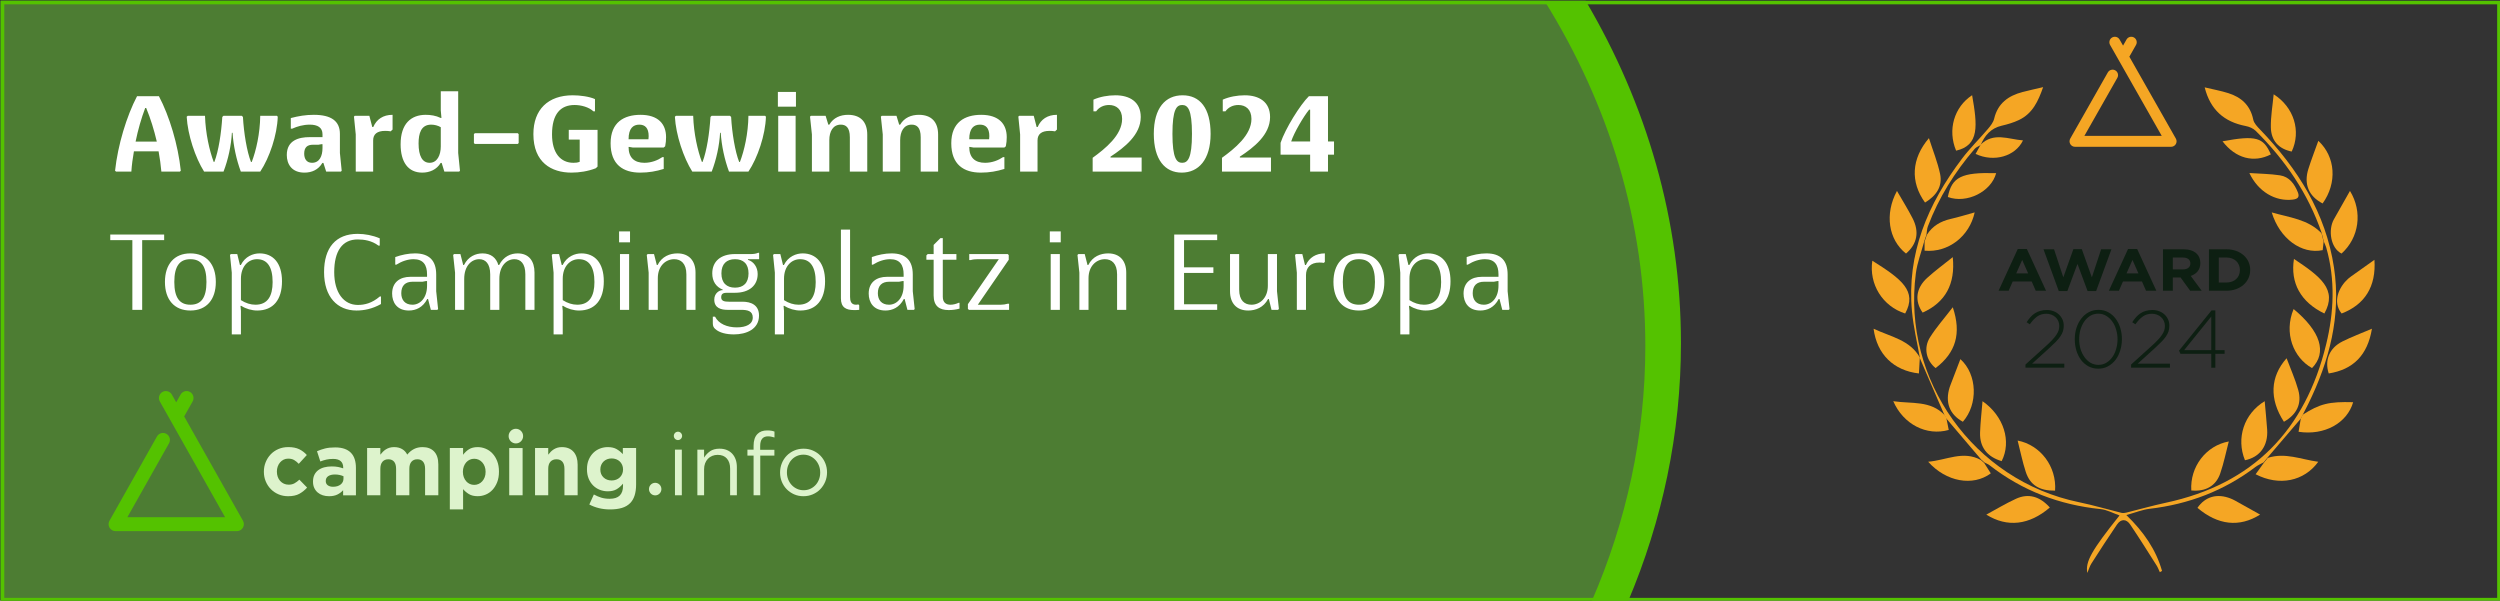
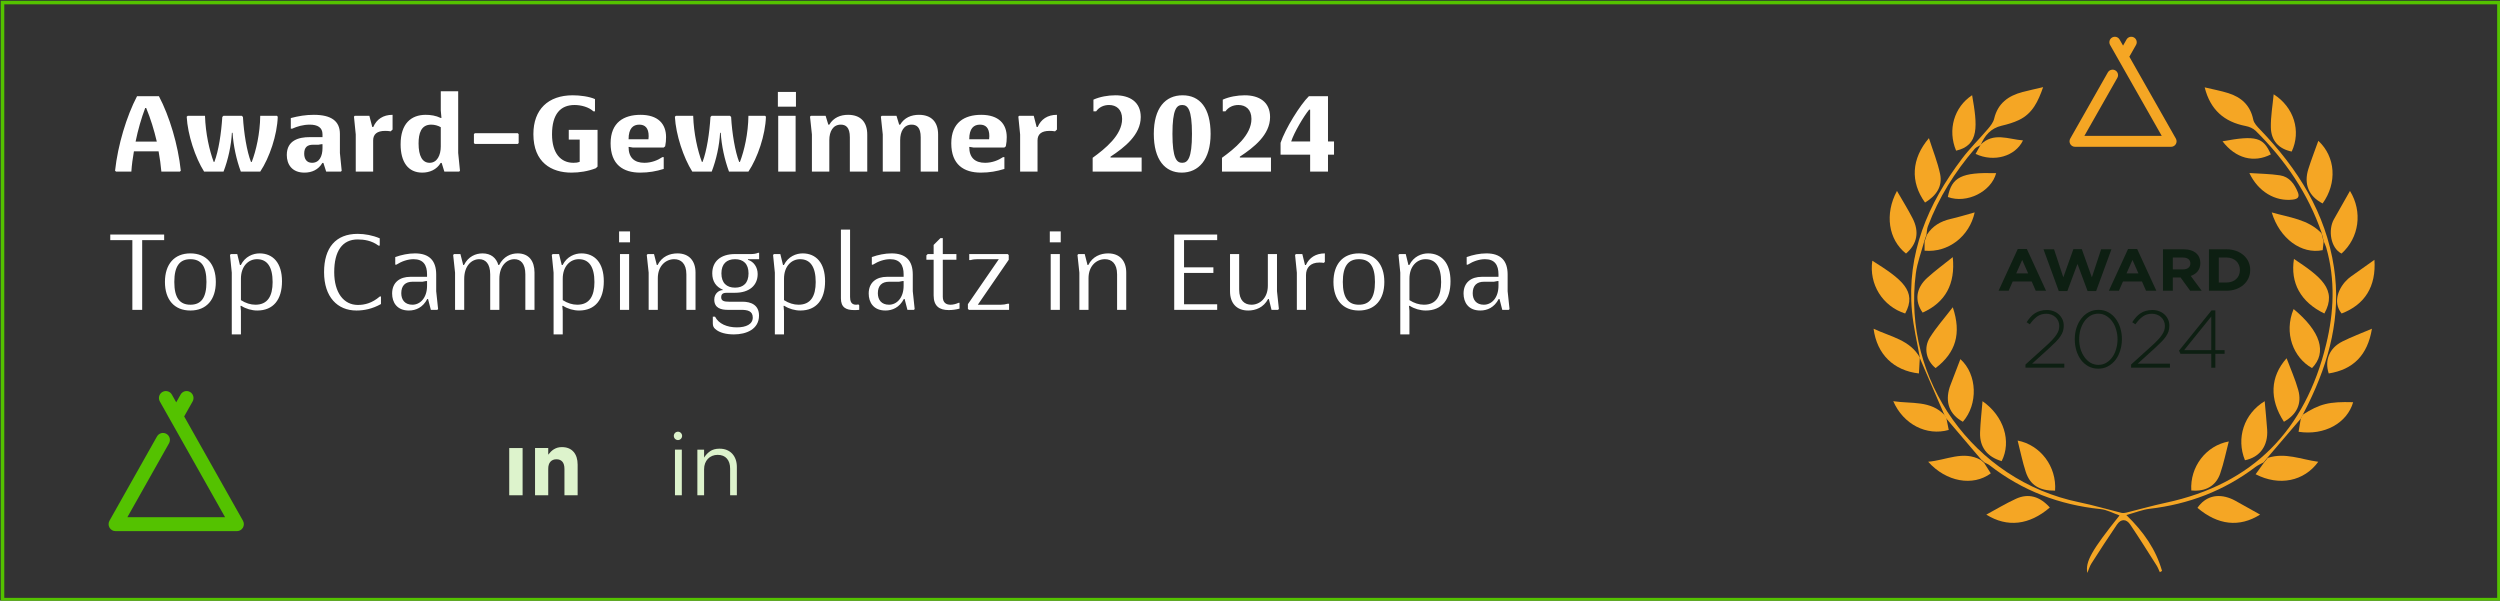
<svg xmlns="http://www.w3.org/2000/svg" xmlns:xlink="http://www.w3.org/1999/xlink" version="1.1" id="Ebene_1" x="0px" y="0px" viewBox="0 0 1053 253" style="enable-background:new 0 0 1053 253;" xml:space="preserve">
  <rect x="0" y="0" width="1053" height="253" fill="#333333" stroke="none" />
  <style type="text/css">
	.st0{clip-path:url(#SVGID_00000036958632258940634360000017197629181448636807_);fill:#54C200;}
	.st1{clip-path:url(#SVGID_00000036958632258940634360000017197629181448636807_);fill:#4D7D33;}
	.st2{clip-path:url(#SVGID_00000036958632258940634360000017197629181448636807_);fill:#DDF3CC;}
	.st3{fill:#DDF3CC;}
	.st4{clip-path:url(#SVGID_00000041988862029205591930000004506968385658191744_);fill:#DDF3CC;}
	.st5{clip-path:url(#SVGID_00000133521370558034139370000013277914329107303311_);fill:#DDF3CC;}
	.st6{clip-path:url(#SVGID_00000133521370558034139370000013277914329107303311_);fill:#54C200;}
	.st7{clip-path:url(#SVGID_00000133521370558034139370000013277914329107303311_);fill:#F5A624;}
	.st8{clip-path:url(#SVGID_00000133521370558034139370000013277914329107303311_);fill:#0D1F12;}
	.st9{fill:#0D1F12;}
	.st10{clip-path:url(#SVGID_00000145773988391869441330000006664811497586597785_);fill:#0D1F12;}
	.st11{clip-path:url(#SVGID_00000145773988391869441330000006664811497586597785_);fill:none;stroke:#54C200;stroke-width:1.5;}
	.st12{clip-path:url(#SVGID_00000145773988391869441330000006664811497586597785_);fill:#FFFFFF;}
</style>
  <g>
    <defs>
-       <rect id="SVGID_1_" x="0.304" y="0.33" width="1053" height="253" />
-     </defs>
+       </defs>
    <clipPath id="SVGID_00000041982658062265806850000011856271983403028137_">
      <use xlink:href="#SVGID_1_" style="overflow:visible;" />
    </clipPath>
    <path style="clip-path:url(#SVGID_00000041982658062265806850000011856271983403028137_);fill:#54C200;" d="M0.304,253.33   h685.428c14.421-34.063,22.282-70.669,22.282-108.796   c0-51.718-14.435-100.647-40.142-144.204H0.304V253.33z" />
    <path style="clip-path:url(#SVGID_00000041982658062265806850000011856271983403028137_);fill:#4D7D33;" d="M0.304,253.33   h670.081c14.625-33.612,22.629-69.831,22.629-107.603   c0-52.388-15.338-101.813-42.489-145.397H0.304V253.33z" />
    <path style="clip-path:url(#SVGID_00000041982658062265806850000011856271983403028137_);fill:#DDF3CC;" d="   M144.675,201.581c0,1.026-0.401,1.857-1.201,2.492   c-0.801,0.637-1.867,0.955-3.197,0.955c-0.912,0-1.651-0.209-2.218-0.625   c-0.567-0.415-0.85-1.001-0.85-1.76v-0.073c0-0.88,0.345-1.553,1.035-2.017   c0.69-0.464,1.639-0.697,2.846-0.697c0.69,0,1.337,0.067,1.94,0.201   c0.604,0.136,1.152,0.313,1.645,0.533V201.581z M149.914,208.633v-11.579   c0-1.339-0.171-2.55-0.513-3.63c-0.342-1.08-0.88-1.991-1.614-2.735   c-0.708-0.72-1.606-1.273-2.694-1.658c-1.088-0.384-2.402-0.577-3.941-0.577   c-1.663,0-3.08,0.149-4.254,0.447c-1.173,0.299-2.297,0.683-3.373,1.155   l1.394,4.318c0.904-0.348,1.765-0.614,2.584-0.8s1.766-0.28,2.842-0.28   c1.393,0,2.444,0.311,3.153,0.93c0.709,0.621,1.063,1.527,1.063,2.719v0.335   c-0.709-0.248-1.436-0.447-2.181-0.596c-0.746-0.148-1.62-0.223-2.622-0.223   c-1.173,0-2.242,0.131-3.208,0.39c-0.965,0.261-1.796,0.652-2.493,1.174   c-0.697,0.52-1.24,1.179-1.631,1.972c-0.391,0.795-0.587,1.737-0.587,2.829   v0.075c0,0.993,0.177,1.868,0.532,2.624c0.354,0.757,0.837,1.397,1.448,1.919   c0.611,0.52,1.326,0.911,2.144,1.172c0.82,0.261,1.693,0.391,2.622,0.391   c1.369,0,2.53-0.229,3.483-0.689c0.953-0.459,1.772-1.074,2.456-1.843v2.16   H149.914z" />
    <path style="clip-path:url(#SVGID_00000041982658062265806850000011856271983403028137_);fill:#DDF3CC;" d="   M204.533,198.767c0,0.837-0.129,1.588-0.386,2.252   c-0.256,0.665-0.604,1.237-1.044,1.717c-0.44,0.48-0.946,0.85-1.52,1.108   c-0.574,0.259-1.191,0.388-1.85,0.388s-1.277-0.129-1.851-0.388   c-0.574-0.258-1.074-0.628-1.501-1.108c-0.427-0.48-0.77-1.057-1.026-1.736   c-0.257-0.676-0.384-1.421-0.384-2.233v-0.074c0-0.813,0.127-1.557,0.384-2.234   c0.256-0.678,0.599-1.255,1.026-1.735s0.927-0.851,1.501-1.108   c0.574-0.259,1.192-0.388,1.851-0.388s1.276,0.129,1.85,0.388   c0.574,0.257,1.08,0.628,1.52,1.108s0.788,1.057,1.044,1.735   c0.257,0.677,0.386,1.421,0.386,2.234V198.767z M210.164,198.696v-0.075   c0-1.661-0.25-3.128-0.753-4.405c-0.503-1.277-1.17-2.355-2.004-3.235   c-0.833-0.88-1.789-1.542-2.867-1.989c-1.078-0.447-2.193-0.67-3.345-0.67   c-1.471,0-2.69,0.304-3.657,0.911c-0.969,0.607-1.795,1.383-2.482,2.324v-2.863   h-5.586v25.878h5.586v-8.551c0.663,0.793,1.477,1.487,2.446,2.082   c0.967,0.595,2.198,0.892,3.693,0.892c1.176,0,2.303-0.222,3.381-0.668   c1.078-0.447,2.028-1.109,2.849-1.989c0.821-0.88,1.483-1.959,1.986-3.235   C209.914,201.826,210.164,200.357,210.164,198.696" />
    <path style="clip-path:url(#SVGID_00000041982658062265806850000011856271983403028137_);fill:#DDF3CC;" d="   M262.425,197.772c0,0.668-0.122,1.287-0.367,1.856   c-0.243,0.57-0.579,1.059-1.007,1.466c-0.428,0.409-0.934,0.725-1.52,0.948   c-0.586,0.222-1.22,0.334-1.904,0.334c-1.369,0-2.504-0.421-3.407-1.263   c-0.904-0.842-1.357-1.955-1.357-3.341v-0.075c0-0.667,0.122-1.287,0.367-1.855   c0.244-0.569,0.579-1.058,1.007-1.466c0.428-0.409,0.929-0.724,1.503-0.946   c0.574-0.223,1.202-0.334,1.887-0.334c0.684,0,1.318,0.111,1.904,0.334   c0.586,0.222,1.092,0.537,1.52,0.946c0.428,0.408,0.764,0.897,1.007,1.466   c0.245,0.568,0.367,1.188,0.367,1.855V197.772z M267.926,204.08v-15.388h-5.588   v2.597c-0.758-0.84-1.629-1.546-2.609-2.113   c-0.98-0.569-2.229-0.854-3.749-0.854c-1.127,0-2.217,0.203-3.271,0.612   c-1.054,0.407-1.985,1.007-2.793,1.798c-0.809,0.791-1.46,1.762-1.95,2.911   c-0.489,1.148-0.734,2.465-0.734,3.948v0.075c0,1.482,0.239,2.798,0.717,3.948   c0.478,1.149,1.12,2.12,1.929,2.911c0.808,0.792,1.74,1.39,2.794,1.798   c1.054,0.407,2.157,0.613,3.308,0.613c1.496,0,2.732-0.286,3.713-0.854   c0.979-0.569,1.887-1.36,2.72-2.372v0.963c0,1.779-0.459,3.127-1.379,4.042   c-0.918,0.915-2.334,1.372-4.245,1.372c-1.324,0-2.506-0.162-3.548-0.482   c-1.04-0.322-2.077-0.767-3.106-1.335l-1.912,4.226   c1.251,0.667,2.611,1.181,4.08,1.539c1.472,0.358,3.016,0.537,4.633,0.537   c1.912,0,3.571-0.209,4.98-0.629c1.41-0.421,2.579-1.101,3.511-2.04   C267.093,210.223,267.926,207.614,267.926,204.08" />
    <path style="clip-path:url(#SVGID_00000041982658062265806850000011856271983403028137_);fill:#DDF3CC;" d="   M345.464,199.087c0,1.018-0.17,1.971-0.515,2.863   c-0.342,0.892-0.82,1.673-1.434,2.342c-0.612,0.67-1.348,1.202-2.207,1.599   c-0.857,0.396-1.802,0.594-2.832,0.594c-1.005,0-1.937-0.198-2.796-0.594   c-0.857-0.397-1.6-0.929-2.224-1.599c-0.626-0.669-1.117-1.455-1.472-2.36   c-0.356-0.906-0.533-1.878-0.533-2.918v-0.075c0-1.015,0.172-1.977,0.514-2.881   c0.343-0.905,0.816-1.691,1.416-2.36c0.602-0.67,1.33-1.202,2.19-1.599   c0.857-0.396,1.801-0.594,2.831-0.594c1.007,0,1.937,0.198,2.796,0.594   c0.858,0.397,1.607,0.936,2.244,1.618c0.638,0.681,1.134,1.475,1.49,2.379   c0.355,0.904,0.532,1.876,0.532,2.918V199.087z M348.346,198.995v-0.075   c0-1.358-0.243-2.638-0.734-3.836c-0.489-1.199-1.174-2.249-2.054-3.152   c-0.882-0.902-1.927-1.619-3.137-2.149c-1.21-0.532-2.525-0.798-3.945-0.798   c-1.443,0-2.77,0.266-3.98,0.798c-1.212,0.53-2.258,1.254-3.138,2.169   c-0.881,0.914-1.567,1.977-2.055,3.187c-0.489,1.211-0.734,2.496-0.734,3.856   v0.075c0,1.358,0.245,2.638,0.734,3.836c0.488,1.199,1.174,2.249,2.055,3.152   c0.88,0.902,1.92,1.619,3.118,2.149c1.199,0.532,2.508,0.798,3.928,0.798   c1.417,0,2.739-0.266,3.961-0.798c1.224-0.53,2.275-1.254,3.157-2.169   c0.88-0.914,1.57-1.977,2.073-3.187   C348.096,201.64,348.346,200.355,348.346,198.995" />
-     <path style="clip-path:url(#SVGID_00000041982658062265806850000011856271983403028137_);fill:#DDF3CC;" d="   M217.283,186.777c1.687,0,3.052-1.384,3.052-3.09c0-1.705-1.365-3.089-3.052-3.089   c-1.685,0-3.052,1.384-3.052,3.089C214.231,185.393,215.598,186.777,217.283,186.777" />
    <path style="clip-path:url(#SVGID_00000041982658062265806850000011856271983403028137_);fill:#DDF3CC;" d="   M317.409,191.899h-2.593v-2.492h2.593v-1.675c0-2.183,0.548-3.833,1.643-4.948   c0.974-0.993,2.326-1.488,4.054-1.488c0.658,0,1.225,0.036,1.7,0.111   c0.474,0.075,0.942,0.198,1.405,0.372v2.492   c-0.512-0.148-0.974-0.266-1.388-0.353c-0.414-0.087-0.864-0.13-1.351-0.13   c-2.192,0-3.287,1.365-3.287,4.094v1.561h5.989v2.456h-5.953v16.708h-2.812   V191.899z" />
    <path style="clip-path:url(#SVGID_00000041982658062265806850000011856271983403028137_);fill:#DDF3CC;" d="   M117.268,208.19c1.255,0.543,2.614,0.816,4.076,0.816   c1.95,0,3.534-0.341,4.753-1.021c1.218-0.678,2.303-1.55,3.254-2.612   l-3.254-3.336c-0.683,0.642-1.371,1.155-2.066,1.537   c-0.694,0.385-1.505,0.576-2.431,0.576c-0.755,0-1.438-0.143-2.047-0.426   c-0.609-0.285-1.133-0.675-1.572-1.169c-0.439-0.494-0.774-1.075-1.005-1.741   c-0.232-0.667-0.348-1.384-0.348-2.151v-0.073c0-0.741,0.116-1.44,0.348-2.094   c0.231-0.656,0.56-1.229,0.987-1.723c0.426-0.496,0.926-0.884,1.499-1.169   c0.572-0.284,1.212-0.426,1.919-0.426c0.999,0,1.834,0.198,2.504,0.593   c0.67,0.395,1.322,0.927,1.956,1.595l3.4-3.708   c-0.926-1.037-1.999-1.852-3.217-2.445c-1.219-0.593-2.754-0.891-4.607-0.891   c-1.511,0-2.894,0.271-4.149,0.816c-1.255,0.544-2.334,1.285-3.235,2.224   c-0.902,0.939-1.609,2.038-2.121,3.299c-0.512,1.259-0.767,2.595-0.767,4.002   v0.075c0,1.409,0.255,2.737,0.767,3.984c0.512,1.249,1.219,2.336,2.121,3.263   C114.934,206.91,116.013,207.646,117.268,208.19" />
    <path style="clip-path:url(#SVGID_00000041982658062265806850000011856271983403028137_);fill:#DDF3CC;" d="   M160.203,188.694h-5.574v19.913h5.574v-11.108c0-1.337,0.299-2.348,0.898-3.028   c0.599-0.681,1.424-1.022,2.475-1.022c1.052,0,1.858,0.341,2.42,1.022   c0.563,0.68,0.843,1.691,0.843,3.028v11.108h5.574v-11.108   c0-1.337,0.299-2.348,0.899-3.028c0.599-0.681,1.423-1.022,2.475-1.022   c1.051,0,1.858,0.341,2.419,1.022c0.564,0.68,0.844,1.691,0.844,3.028v11.108   h5.574v-12.965c0-2.404-0.586-4.225-1.76-5.463   c-1.174-1.238-2.799-1.857-4.877-1.857c-1.344,0-2.542,0.266-3.593,0.798   c-1.052,0.534-2.005,1.32-2.861,2.36c-0.513-1.016-1.24-1.796-2.181-2.341   c-0.942-0.544-2.06-0.817-3.356-0.817c-0.709,0-1.35,0.087-1.925,0.261   c-0.574,0.172-1.093,0.408-1.558,0.706c-0.464,0.297-0.886,0.636-1.265,1.021   c-0.379,0.384-0.727,0.786-1.045,1.207V188.694z" />
  </g>
  <rect x="214.486" y="188.72" class="st3" width="5.633" height="19.887" />
  <g>
    <defs>
      <rect id="SVGID_00000147180106262284934240000010829210297895436720_" x="0.304" y="0.33" width="1053" height="253" />
    </defs>
    <clipPath id="SVGID_00000157988317597195418820000016194344202872284860_">
      <use xlink:href="#SVGID_00000147180106262284934240000010829210297895436720_" style="overflow:visible;" />
    </clipPath>
    <path style="clip-path:url(#SVGID_00000157988317597195418820000016194344202872284860_);fill:#DDF3CC;" d="   M230.914,188.694h-5.556v19.913h5.556v-11.108c0-1.337,0.31-2.348,0.93-3.028   c0.623-0.681,1.468-1.022,2.541-1.022c1.072,0,1.901,0.341,2.486,1.022   c0.584,0.68,0.876,1.691,0.876,3.028v11.108h5.555v-12.892   c0-2.303-0.578-4.111-1.736-5.424c-1.156-1.312-2.795-1.969-4.915-1.969   c-0.707,0-1.34,0.087-1.9,0.261c-0.56,0.172-1.072,0.408-1.536,0.706   c-0.463,0.297-0.882,0.636-1.261,1.021c-0.377,0.384-0.723,0.786-1.04,1.207   V188.694z" />
  </g>
  <rect x="284.299" y="189.382" class="st3" width="2.882" height="19.224" />
  <g>
    <defs>
      <rect id="SVGID_00000178900113252452502350000012092576431234327719_" x="0.304" y="0.33" width="1053" height="253" />
    </defs>
    <clipPath id="SVGID_00000066507427685676384130000002112886679967253160_">
      <use xlink:href="#SVGID_00000178900113252452502350000012092576431234327719_" style="overflow:visible;" />
    </clipPath>
    <path style="clip-path:url(#SVGID_00000066507427685676384130000002112886679967253160_);fill:#DDF3CC;" d="   M296.562,189.393h-2.833v19.214h2.833v-11c0-0.892,0.141-1.71,0.424-2.452   c0.282-0.745,0.68-1.383,1.195-1.915c0.517-0.532,1.124-0.941,1.823-1.226   c0.699-0.285,1.454-0.428,2.262-0.428c1.694,0,2.993,0.52,3.901,1.562   c0.908,1.04,1.362,2.452,1.362,4.236v11.223h2.835v-11.929   c0-1.141-0.167-2.181-0.498-3.122c-0.332-0.942-0.81-1.753-1.434-2.434   c-0.627-0.682-1.387-1.207-2.282-1.579c-0.896-0.373-1.92-0.559-3.073-0.559   c-1.645,0-2.981,0.366-4.012,1.098c-1.03,0.73-1.865,1.615-2.503,2.657V189.393   z" />
    <path style="clip-path:url(#SVGID_00000066507427685676384130000002112886679967253160_);fill:#DDF3CC;" d="   M287.302,183.595c0,0.974-0.781,1.765-1.743,1.765c-0.963,0-1.744-0.791-1.744-1.765   c0-0.976,0.781-1.765,1.744-1.765C286.521,181.83,287.302,182.619,287.302,183.595" />
-     <path style="clip-path:url(#SVGID_00000066507427685676384130000002112886679967253160_);fill:#DDF3CC;" d="   M275.966,208.654c1.445,0,2.616-1.184,2.616-2.647c0-1.463-1.171-2.649-2.616-2.649   s-2.617,1.186-2.617,2.649C273.349,207.47,274.521,208.654,275.966,208.654" />
    <path style="clip-path:url(#SVGID_00000066507427685676384130000002112886679967253160_);fill:#54C200;" d="   M77.575,175.4l24.759,43.925c0.513,0.91,0.507,2.025-0.015,2.927   c-0.522,0.903-1.48,1.459-2.516,1.459H48.649c-1.036,0-1.994-0.556-2.515-1.459   c-0.522-0.902-0.527-2.017-0.016-2.927l20.003-35.485   c0.796-1.409,2.571-1.901,3.97-1.103c1.397,0.8,1.887,2.592,1.093,4.002   l-17.532,31.101h9.43l22.289,0.002h9.43l-27.477-48.745   c-0.793-1.408-0.305-3.201,1.093-4.001c1.402-0.799,3.175-0.308,3.97,1.101   l1.839,3.264l1.839-3.264c0.798-1.409,2.57-1.9,3.971-1.101   c1.397,0.8,1.886,2.591,1.092,4.001L77.575,175.4z" />
    <path style="clip-path:url(#SVGID_00000066507427685676384130000002112886679967253160_);fill:#F5A624;" d="   M808.648,150.721c-1.13-6.485-2.698-12.928-3.312-19.461   c-2.303-24.457,6.679-45.394,21.071-64.442c3.32-4.393,7.307-8.277,10.882-12.486   c1.093-1.287,2.28-2.768,2.652-4.342c1.525-6.464,5.95-9.656,11.962-11.229   c2.6-0.68,5.229-1.247,8.666-2.058c-2.079,5.919-4.428,11.096-10.168,13.836   c-2.285,1.09-4.787,1.83-7.264,2.4c-4.626,1.068-7.214,4.165-8.94,8.269   l0.152-0.156c-0.88,0.536-1.971,0.89-2.607,1.634   c-8.388,9.781-15.161,20.552-19.709,32.643c-0.413,1.097-0.416,2.348-0.608,3.526   c-0.317,0.944-0.634,1.89-0.951,2.835c-1.203,4.505-2.935,8.942-3.528,13.528   c-5.806,44.924,24.478,87.188,68.72,96.314   c6.021,1.242,11.932,3.006,17.905,4.48c0.607,0.15,1.326,0.08,1.946-0.073   c5.586-1.382,11.122-2.98,16.745-4.186c36.74-7.866,58.715-30.601,67.501-66.632   c3.309-13.573,3.924-27.19,0.073-40.791c-0.254-0.895-0.694-1.737-1.047-2.605   c-0.294-1.184-0.586-2.369-0.878-3.553c-5.707-16.654-15.388-30.768-27.823-43.078   c-1.045-1.033-2.697-1.728-4.173-2.01c-9.112-1.739-14.935-6.859-17.302-16.285   c3.51,0.842,6.783,1.433,9.932,2.423c5.52,1.735,9.298,5.151,10.521,11.142   c0.313,1.532,1.697,2.969,2.866,4.183c15.887,16.467,27.692,35.179,31.152,58.177   c3.06,20.319-1.941,39.295-10.859,57.446c-0.712,1.447-1.463,2.874-2.199,4.309   c-0.263,0.561-0.53,1.124-0.796,1.687c-4.704,5.509-9.409,11.017-14.115,16.526   c-0.552,0.682-1.105,1.364-1.658,2.046c-1.157,0.647-2.408,1.166-3.455,1.957   c-13.228,10.015-28.139,15.69-44.595,17.612   c-2.992,0.349-5.886,1.553-9.79,2.632c7.392,7.141,12.486,14.617,15.036,23.546   c-0.309,0.172-0.618,0.345-0.926,0.517c-0.46-0.96-0.824-1.979-1.391-2.87   c-3.661-5.757-7.281-11.543-11.096-17.198c-1.646-2.439-3.887-2.448-5.563,0   c-3.705,5.413-7.254,10.932-10.793,16.455c-0.685,1.07-1.031,2.358-1.704,3.949   c-0.901-4.76,1.791-9.477,13.568-24.242c-2.794-0.964-5.321-2.389-7.966-2.66   c-17.363-1.772-32.99-7.746-46.777-18.472c-0.629-0.489-1.413-0.777-2.127-1.157   c-0.471-0.421-0.94-0.843-1.411-1.264c-4.924-5.789-9.848-11.58-14.771-17.369   c-0.195-0.362-0.389-0.722-0.582-1.083c-3.529-8.166-7.06-16.332-10.59-24.498   L808.648,150.721z" />
    <path style="clip-path:url(#SVGID_00000066507427685676384130000002112886679967253160_);fill:#F5A624;" d="   M977.826,98.249c0.295,1.189,0.588,2.379,0.884,3.568   c-0.132,1.198-0.265,2.396-0.391,3.545c-8.919,1.853-18.124-4.852-21.467-15.898   C964.386,91.648,972.149,92.346,977.826,98.249" />
    <path style="clip-path:url(#SVGID_00000066507427685676384130000002112886679967253160_);fill:#F5A624;" d="   M810.826,85.318c-6.286-8.701-5.75-18.473,1.638-27.134   c1.666,5.215,3.646,10.067,4.706,15.104   C818.258,78.468,815.631,82.405,810.826,85.318" />
    <path style="clip-path:url(#SVGID_00000066507427685676384130000002112886679967253160_);fill:#F5A624;" d="   M810.631,101.781c0.316-0.95,0.633-1.901,0.949-2.851   c2.361-3.756,5.833-5.757,10.076-6.725c3.348-0.763,6.634-1.794,10.079-2.742   c-2.214,10.14-11.153,17.031-21.104,16.126V101.781z" />
    <path style="clip-path:url(#SVGID_00000066507427685676384130000002112886679967253160_);fill:#F5A624;" d="   M822.503,108.306c1.168,11.389-3.147,19.088-12.695,23.365   c-3.437-4.921-2.864-10.263,1.935-14.637   C815.016,114.051,818.627,111.427,822.503,108.306" />
    <path style="clip-path:url(#SVGID_00000066507427685676384130000002112886679967253160_);fill:#F5A624;" d="   M978.288,85.695c-5.855-3.039-8.025-8.133-5.994-14.563   c1.257-3.978,2.78-7.877,4.186-11.817   C983.742,66.031,984.49,77.032,978.288,85.695" />
    <path style="clip-path:url(#SVGID_00000066507427685676384130000002112886679967253160_);fill:#F5A624;" d="   M808.626,150.659c-0.126,2.209-0.252,4.415-0.379,6.64   c-10.658-1.207-17.698-8.08-19.097-18.843c7.231,3.437,15.434,4.696,19.597,12.324   L808.626,150.659z" />
    <path style="clip-path:url(#SVGID_00000066507427685676384130000002112886679967253160_);fill:#F5A624;" d="M799.002,80.419   c2.325,4.045,4.614,7.701,6.583,11.53c2.954,5.75,1.904,10.856-2.776,14.85   C795.408,100.947,793.732,90.162,799.002,80.419" />
    <path style="clip-path:url(#SVGID_00000066507427685676384130000002112886679967253160_);fill:#F5A624;" d="   M979.022,132.048c-9.984-4.81-14.407-12.893-12.805-22.988   C977.356,116.484,984.658,121.928,979.022,132.048" />
    <path style="clip-path:url(#SVGID_00000066507427685676384130000002112886679967253160_);fill:#F5A624;" d="M989.806,80.419   c5.405,8.775,3.877,19.711-3.544,26.38c-4.638-2.31-5.72-9.937-3.246-14.384   C985.233,88.427,987.508,84.473,989.806,80.419" />
    <path style="clip-path:url(#SVGID_00000066507427685676384130000002112886679967253160_);fill:#F5A624;" d="   M953.888,168.981c0.369,4.2,0.771,8.07,1.039,11.951   c0.468,6.817-3.067,11.652-9.349,12.922   C941.79,184.558,945.158,174.274,953.888,168.981" />
    <path style="clip-path:url(#SVGID_00000066507427685676384130000002112886679967253160_);fill:#F5A624;" d="   M835.037,168.981c9.001,6.256,12.293,16.974,8.059,25.25   c-6.124-1.839-9.297-5.888-9.091-12.067   C834.147,177.899,834.659,173.648,835.037,168.981" />
    <path style="clip-path:url(#SVGID_00000066507427685676384130000002112886679967253160_);fill:#F5A624;" d="   M1000.111,109.437c0.773,11.224-4.047,18.895-13.825,22.611   c-4.018-4.959-1.063-11.21,2.702-14.603c0.399-0.36,0.825-0.69,1.261-1.001   C993.395,114.202,996.547,111.969,1000.111,109.437" />
    <path style="clip-path:url(#SVGID_00000066507427685676384130000002112886679967253160_);fill:#F5A624;" d="   M819.238,175.012c0.192,0.362,0.384,0.721,0.578,1.083   c0.332,1.676,0.662,3.35,0.99,4.999c-9.346,2.641-19.119-2.359-23.366-12.113   C805.166,170.174,813.232,168.497,819.238,175.012" />
    <path style="clip-path:url(#SVGID_00000066507427685676384130000002112886679967253160_);fill:#F5A624;" d="   M969.076,176.417c0.264-0.577,0.529-1.154,0.791-1.73   c7.277-4.626,11.076-5.57,21.279-5.283   c-2.528,8.793-12.109,14.133-22.989,12.461   C968.464,180.044,968.769,178.23,969.076,176.417" />
    <path style="clip-path:url(#SVGID_00000066507427685676384130000002112886679967253160_);fill:#F5A624;" d="   M826.762,177.648c-5.623-3.069-7.577-8.181-5.559-14.555   c0.124-0.388,0.274-0.77,0.422-1.151c1.36-3.55,2.721-7.098,4.091-10.674   C832.866,157.686,833.227,170.283,826.762,177.648" />
    <path style="clip-path:url(#SVGID_00000066507427685676384130000002112886679967253160_);fill:#F5A624;" d="   M951.953,216.742c-8.691,5.493-17.78,4.475-26.381-2.836   c3.26-4.765,8.324-6.19,13.986-3.925c0.625,0.25,1.24,0.528,1.824,0.855   C944.887,212.78,948.379,214.742,951.953,216.742" />
    <path style="clip-path:url(#SVGID_00000066507427685676384130000002112886679967253160_);fill:#F5A624;" d="   M863.39,213.766c-8.698,7.453-17.96,8.484-26.757,2.991   c4.238-2.286,8.264-4.735,12.527-6.681   C854.39,207.687,859.195,209.077,863.39,213.766" />
    <path style="clip-path:url(#SVGID_00000066507427685676384130000002112886679967253160_);fill:#F5A624;" d="   M961.99,177.648c-6.213-9.512-5.809-18.977,1.126-26.756   c1.698,4.551,3.652,8.877,4.909,13.389   C969.638,170.077,967.374,174.618,961.99,177.648" />
    <path style="clip-path:url(#SVGID_00000066507427685676384130000002112886679967253160_);fill:#F5A624;" d="   M999.061,138.456c-1.825,11.117-7.845,17.19-18.205,18.843   c-1.809-5.563,0.257-10.718,5.777-13.482   C990.542,141.86,994.667,140.331,999.061,138.456" />
    <path style="clip-path:url(#SVGID_00000066507427685676384130000002112886679967253160_);fill:#F5A624;" d="   M966.068,130.165c11.4,9.455,14.162,18.327,7.75,24.873   C965.982,150.642,961.856,140.322,966.068,130.165" />
    <path style="clip-path:url(#SVGID_00000066507427685676384130000002112886679967253160_);fill:#F5A624;" d="   M802.459,132.048c-9.523-3.033-15.312-12.336-13.834-22.235   C800.9,117.529,807.65,122.578,802.459,132.048" />
    <path style="clip-path:url(#SVGID_00000066507427685676384130000002112886679967253160_);fill:#F5A624;" d="   M865.6,206.665c-6.575,0.077-10.537-2.336-12.353-7.911   c-1.392-4.28-2.282-8.722-3.423-13.191   C859.498,187.45,866.32,196.568,865.6,206.665" />
    <path style="clip-path:url(#SVGID_00000066507427685676384130000002112886679967253160_);fill:#F5A624;" d="   M822.517,129.41c3.719,11.108,1.249,19.151-7.239,25.627   c-3.885-3.112-5.191-8.413-2.405-12.881   C815.554,137.858,818.99,134.007,822.517,129.41" />
    <path style="clip-path:url(#SVGID_00000066507427685676384130000002112886679967253160_);fill:#F5A624;" d="   M922.975,206.585c-0.617-9.972,6.203-18.901,15.789-20.646   c-1.193,4.565-2.094,9.103-3.589,13.444   C933.336,204.728,928.95,207.158,922.975,206.585" />
    <path style="clip-path:url(#SVGID_00000066507427685676384130000002112886679967253160_);fill:#F5A624;" d="   M834.343,193.753c0.471,0.424,0.941,0.847,1.412,1.27   c0.927,1.462,1.855,2.924,2.764,4.358c-7.537,5.59-18.825,3.575-26.381-4.903   C819.812,193.875,826.837,189.625,834.343,193.753" />
    <path style="clip-path:url(#SVGID_00000066507427685676384130000002112886679967253160_);fill:#F5A624;" d="   M953.507,194.976c0.556-0.699,1.112-1.398,1.669-2.099   c7.287-2.424,14.084,0.663,21.274,1.626c-5.936,8.217-16.438,10.394-26.381,5.248   C951.251,198.111,952.379,196.544,953.507,194.976" />
    <path style="clip-path:url(#SVGID_00000066507427685676384130000002112886679967253160_);fill:#F5A624;" d="   M957.669,39.718c8.586,5.442,11.633,15.529,7.596,24.119   c-5.395-1.095-8.701-4.538-8.785-10.242   C956.41,49.042,957.226,44.476,957.669,39.718" />
    <path style="clip-path:url(#SVGID_00000066507427685676384130000002112886679967253160_);fill:#F5A624;" d="   M823.914,63.46c-3.664-8.713-0.879-18.363,6.742-23.365   C832.889,52.859,833.8,61.197,823.914,63.46" />
    <path style="clip-path:url(#SVGID_00000066507427685676384130000002112886679967253160_);fill:#F5A624;" d="   M947.431,72.882c4.501,0.31,8.745,0.332,12.893,0.969   c3.94,0.605,6.094,3.618,7.517,7.107c0.827,2.028,0.011,2.858-2.133,3.115   C958.38,84.951,951.158,80.762,947.431,72.882" />
    <path style="clip-path:url(#SVGID_00000066507427685676384130000002112886679967253160_);fill:#F5A624;" d="   M820.428,82.981c1.652-8.458,5.827-10.474,20.351-10.045   C838.715,80.725,828.433,85.912,820.428,82.981" />
    <path style="clip-path:url(#SVGID_00000066507427685676384130000002112886679967253160_);fill:#F5A624;" d="   M834.341,60.804l-0.152,0.154c5.485-5.427,11.737-2.299,17.896-1.824   c-3.219,6.734-12.247,9.33-19.974,5.694   C832.858,63.482,833.601,62.143,834.341,60.804" />
    <path style="clip-path:url(#SVGID_00000066507427685676384130000002112886679967253160_);fill:#F5A624;" d="M936.125,59.507   c14.089-2.584,17.221-1.704,20.351,5.534   C949.306,68.733,941.623,66.726,936.125,59.507" />
    <path style="clip-path:url(#SVGID_00000066507427685676384130000002112886679967253160_);fill:#F5A624;" d="   M896.881,23.878l19.596,34.505c0.405,0.714,0.401,1.59-0.013,2.299   c-0.411,0.709-1.171,1.146-1.991,1.146h-40.484c-0.821,0-1.578-0.437-1.992-1.146   c-0.411-0.709-0.416-1.585-0.012-2.299l15.831-27.876   c0.631-1.107,2.035-1.493,3.143-0.866c1.106,0.629,1.492,2.036,0.865,3.144   l-13.876,24.431h7.464l17.639,0.001h7.463l-21.746-38.291   c-0.627-1.106-0.241-2.515,0.866-3.144c1.11-0.626,2.513-0.241,3.141,0.866   l1.456,2.563l1.456-2.563c0.631-1.107,2.034-1.492,3.141-0.866   c1.106,0.629,1.494,2.036,0.866,3.144L896.881,23.878z" />
    <path style="clip-path:url(#SVGID_00000066507427685676384130000002112886679967253160_);fill:#0D1F12;" d="   M931.392,149.023h-12.972l-0.616-1.335l13.69-16.942h1.609v16.737h3.902v1.54   h-3.902v5.853h-1.711V149.023z M931.392,147.483v-14.17l-11.432,14.17H931.392z    M897.617,153.541l8.933-8.077c0.98-0.89,1.801-1.701,2.464-2.43   c0.685-0.73,1.232-1.415,1.643-2.054c0.433-0.639,0.741-1.255,0.924-1.848   c0.182-0.593,0.274-1.209,0.274-1.848c0-0.777-0.149-1.483-0.445-2.122   c-0.297-0.64-0.697-1.175-1.198-1.609c-0.479-0.456-1.05-0.798-1.711-1.027   c-0.663-0.25-1.347-0.376-2.054-0.376c-1.529,0-2.83,0.387-3.902,1.163   c-1.073,0.753-2.111,1.849-3.114,3.286l-1.335-0.89   c0.524-0.798,1.061-1.506,1.609-2.122c0.569-0.639,1.185-1.174,1.848-1.608   c0.684-0.456,1.437-0.799,2.259-1.027c0.821-0.251,1.756-0.377,2.806-0.377   c1.027,0,1.973,0.171,2.841,0.514c0.867,0.319,1.609,0.776,2.225,1.369   c0.638,0.593,1.14,1.289,1.506,2.088c0.364,0.798,0.547,1.666,0.547,2.601   v0.068c0,0.822-0.115,1.598-0.342,2.328c-0.229,0.707-0.594,1.426-1.095,2.156   c-0.479,0.708-1.096,1.448-1.849,2.224c-0.752,0.777-1.655,1.643-2.703,2.602   l-7.325,6.64h13.554v1.711h-16.36V153.541z M883.791,155.287   c-1.53,0-2.91-0.332-4.142-0.993c-1.21-0.661-2.248-1.551-3.114-2.67   c-0.845-1.14-1.495-2.453-1.951-3.936c-0.457-1.506-0.685-3.08-0.685-4.723   v-0.068c0-1.643,0.228-3.218,0.685-4.724c0.479-1.505,1.151-2.817,2.019-3.935   c0.867-1.141,1.905-2.043,3.115-2.704c1.232-0.685,2.612-1.027,4.141-1.027   c1.528,0,2.897,0.331,4.107,0.992c1.232,0.662,2.27,1.564,3.115,2.704   c0.866,1.119,1.528,2.43,1.985,3.936c0.456,1.483,0.684,3.046,0.684,4.689v0.069   c0,1.643-0.239,3.217-0.718,4.723c-0.458,1.506-1.119,2.83-1.985,3.97   c-0.868,1.119-1.917,2.019-3.149,2.704   C886.688,154.955,885.319,155.287,883.791,155.287 M883.859,153.678   c1.232,0,2.338-0.297,3.32-0.89c1.004-0.593,1.848-1.38,2.533-2.362   c0.706-1.003,1.243-2.145,1.608-3.422c0.388-1.301,0.582-2.647,0.582-4.039   v-0.068c0-1.393-0.194-2.738-0.582-4.039c-0.365-1.301-0.902-2.441-1.608-3.423   c-0.708-1.003-1.564-1.803-2.567-2.395c-1.005-0.616-2.122-0.925-3.354-0.925   c-1.233,0-2.351,0.298-3.355,0.89c-0.981,0.593-1.826,1.393-2.532,2.396   c-0.685,0.982-1.221,2.122-1.609,3.423c-0.365,1.277-0.548,2.612-0.548,4.004   v0.069c0,1.392,0.183,2.738,0.548,4.038c0.388,1.278,0.935,2.419,1.643,3.423   c0.707,1.004,1.562,1.814,2.567,2.43   C881.508,153.381,882.627,153.678,883.859,153.678 M853.129,153.541l8.933-8.077   c0.981-0.89,1.803-1.701,2.464-2.43c0.685-0.73,1.232-1.415,1.643-2.054   c0.434-0.639,0.742-1.255,0.924-1.848c0.183-0.593,0.274-1.209,0.274-1.848   c0-0.777-0.148-1.483-0.445-2.122c-0.296-0.64-0.696-1.175-1.198-1.609   c-0.479-0.456-1.049-0.798-1.711-1.027c-0.662-0.25-1.346-0.376-2.054-0.376   c-1.528,0-2.829,0.387-3.902,1.163c-1.072,0.753-2.11,1.849-3.114,3.286   l-1.335-0.89c0.525-0.798,1.061-1.506,1.609-2.122   c0.57-0.639,1.186-1.174,1.848-1.608c0.684-0.456,1.437-0.799,2.259-1.027   c0.821-0.251,1.757-0.377,2.806-0.377c1.027,0,1.974,0.171,2.841,0.514   c0.867,0.319,1.609,0.776,2.225,1.369c0.639,0.593,1.141,1.289,1.506,2.088   c0.365,0.798,0.547,1.666,0.547,2.601v0.068c0,0.822-0.114,1.598-0.342,2.328   c-0.228,0.707-0.593,1.426-1.095,2.156c-0.479,0.708-1.095,1.448-1.848,2.224   c-0.753,0.777-1.654,1.643-2.704,2.602l-7.324,6.64h13.553v1.711h-16.36V153.541   z" />
  </g>
  <path class="st9" d="M849.239,115.151l2.506-5.663l2.507,5.663H849.239z M841.801,122.462  h4.231l1.725-3.918h7.977l1.725,3.918h4.339l-8.085-17.59h-3.827L841.801,122.462z  " />
  <polygon class="st9" points="867.157,122.587 870.768,122.587 875.026,111.16 879.285,122.587   882.895,122.587 889.336,104.997 884.998,104.997 881.09,116.824 876.859,104.948   873.301,104.948 869.07,116.824 865.163,104.997 860.716,104.997 " />
  <path class="st9" d="M895.693,115.151l2.506-5.663l2.507,5.663H895.693z M888.255,122.462  h4.231l1.724-3.918h7.977l1.725,3.918h4.34l-8.085-17.59h-3.827L888.255,122.462z" />
  <g>
    <defs>
      <rect id="SVGID_00000080193199568711709270000001863524405969131428_" x="0.304" y="0.33" width="1053" height="253" />
    </defs>
    <clipPath id="SVGID_00000114761613057560665690000014219738796629775264_">
      <use xlink:href="#SVGID_00000080193199568711709270000001863524405969131428_" style="overflow:visible;" />
    </clipPath>
    <path style="clip-path:url(#SVGID_00000114761613057560665690000014219738796629775264_);fill:#0D1F12;" d="   M915.197,113.48v-5.015h4.123c2.021,0,3.261,0.848,3.261,2.495v0.05   c0,1.471-1.16,2.47-3.18,2.47H915.197z M911.046,122.462h4.151v-5.589h3.26   l4.042,5.589h4.852l-4.608-6.238c2.398-0.824,4.042-2.595,4.042-5.413v-0.051   c0-1.646-0.566-3.018-1.617-3.991c-1.24-1.147-3.099-1.772-5.498-1.772h-8.624   V122.462z" />
    <path style="clip-path:url(#SVGID_00000114761613057560665690000014219738796629775264_);fill:#0D1F12;" d="   M937.761,108.465c3.396,0,5.687,2.171,5.687,5.264v0.051   c0,3.093-2.291,5.214-5.687,5.214h-3.207v-10.529H937.761z M930.404,122.462h7.357   c5.929,0,10.026-3.817,10.026-8.733v-0.05c0-4.915-4.097-8.682-10.026-8.682h-7.357   V122.462z" />
    <rect x="1.054" y="1.08" style="clip-path:url(#SVGID_00000114761613057560665690000014219738796629775264_);fill:none;stroke:#54C200;stroke-width:1.5;" width="1051.5" height="251.5" />
    <path style="clip-path:url(#SVGID_00000114761613057560665690000014219738796629775264_);fill:#FFFFFF;" d="   M631.161,118.383v1.927c0,5.311-3.008,8.037-6.157,8.037   c-3.196,0-4.7-2.068-4.7-4.841c0-3.196,1.692-4.841,4.747-4.841h4.183   l1.457-0.282H631.161z M617.766,108.278v3.196h0.47   c2.303-1.457,4.888-2.303,7.238-2.303c4.136,0,5.687,2.491,5.687,6.392v1.034   h-7.05c-4.371,0-7.661,2.303-7.661,7.05c0,3.713,2.021,7.144,7.05,7.144   c2.961,0,5.875-1.269,7.755-4.841h0.329l1.175,4.559h2.726l0.329-0.329   l-0.799-7.52v-7.05c0-5.875-2.961-8.883-8.93-8.883   C623.312,106.727,620.352,107.338,617.766,108.278 M593.656,126.42v-9.024   c0-5.311,3.196-8.225,6.768-8.225c4.277,0,6.58,3.196,6.58,9.635   c0,5.875-2.068,9.541-7.238,9.541C597.745,128.347,595.63,127.689,593.656,126.42    M600.518,130.791c6.768,0,10.434-4.559,10.434-12.314s-3.807-11.75-9.447-11.75   c-2.726,0-6.063,1.269-7.896,4.888h-0.376l-1.128-4.606h-2.679l-0.376,0.376   l0.752,7.473v25.991h3.854v-9.917l-0.188-2.115h0.329   C595.724,130.086,598.263,130.791,600.518,130.791 M572.365,109.171   c4.512,0,6.768,2.867,6.768,9.588c0,6.721-2.256,9.588-6.768,9.588   c-4.465,0-6.768-2.867-6.768-9.588C565.597,112.038,567.901,109.171,572.365,109.171    M572.365,106.727c-6.768,0-10.716,4.559-10.716,12.032   c0,7.473,3.948,12.032,10.716,12.032s10.716-4.559,10.716-12.032   C583.081,111.286,579.133,106.727,572.365,106.727 M558.03,106.727   c-3.854,0-6.58,1.833-7.99,4.888h-0.376l-1.128-4.606h-2.679l-0.376,0.376   l0.752,7.473v15.651h3.854v-14.664c0-3.008,1.786-5.264,5.64-5.264   c0.658,0,1.269,0.047,1.88,0.141l0.423-0.423V106.727z M535.565,130.509h2.726   l0.376-0.376l-0.799-7.473v-15.651h-3.854v13.301c0,5.311-3.431,8.037-6.909,8.037   c-2.867,0-5.17-1.739-5.17-6.392v-14.946h-3.854v15.698   c0,4.841,2.632,8.084,7.661,8.084c3.149,0,6.486-1.269,8.366-4.841H534.438   L535.565,130.509z M494.581,98.784v31.725h18.095v-2.35h-13.959v-13.207h12.361v-2.35   h-12.361v-11.468h13.959V98.784H494.581z M454.208,107.009l-0.376,0.376l0.799,7.473   v15.651h3.854v-13.301c0-5.311,3.431-8.037,6.909-8.037   c2.82,0,5.123,1.786,5.123,6.392v14.946h3.854V114.811   c0-4.841-2.632-8.084-7.614-8.084c-3.196,0-6.533,1.269-8.366,4.888h-0.329   l-1.175-4.606H454.208z M442.177,102.074h4.606v-4.606h-4.606V102.074z    M442.553,130.509h3.854v-23.5h-3.854V130.509z M411.863,128.347l13.019-18.941   v-1.974l-0.423-0.423h-16.215v2.538h0.611c0.893-0.282,1.88-0.376,2.867-0.376   h8.977l-13.019,18.941v1.974l0.423,0.423h16.92v-2.585h-0.564   c-0.94,0.282-1.927,0.423-2.867,0.423H411.863z M399.596,130.603   c1.457,0,3.008-0.188,4.559-0.611v-2.444h-0.423   c-1.034,0.47-2.209,0.799-3.384,0.799c-1.739,0-3.243-0.799-3.243-3.337v-15.604   h5.734v-2.397h-5.734v-6.721h-0.987l-2.867,2.867v3.854h-2.491l-0.564,0.564v1.833   h3.055v15.04C393.251,128.958,395.695,130.603,399.596,130.603 M380.608,118.383   v1.927c0,5.311-3.008,8.037-6.157,8.037c-3.196,0-4.7-2.068-4.7-4.841   c0-3.196,1.692-4.841,4.747-4.841h4.183l1.457-0.282H380.608z M367.213,108.278   v3.196h0.47c2.303-1.457,4.888-2.303,7.238-2.303   c4.136,0,5.687,2.491,5.687,6.392v1.034h-7.05c-4.371,0-7.661,2.303-7.661,7.05   c0,3.713,2.021,7.144,7.05,7.144c2.961,0,5.875-1.269,7.755-4.841h0.329   l1.175,4.559h2.726l0.329-0.329l-0.799-7.52v-7.05   c0-5.875-2.961-8.883-8.93-8.883C372.759,106.727,369.798,107.338,367.213,108.278    M361.903,130.509v-1.927l-0.376-0.376c-0.329,0.094-0.658,0.141-0.987,0.141   c-2.068,0-2.491-1.598-2.491-3.29V96.716h-3.854v28.952   c0,3.76,2.068,4.935,5.546,4.935C360.352,130.603,361.01,130.603,361.903,130.509    M330.225,126.42v-9.024c0-5.311,3.196-8.225,6.768-8.225   c4.277,0,6.58,3.196,6.58,9.635c0,5.875-2.068,9.541-7.238,9.541   C334.314,128.347,332.199,127.689,330.225,126.42 M337.087,130.791   c6.768,0,10.434-4.559,10.434-12.314s-3.807-11.75-9.447-11.75   c-2.726,0-6.063,1.269-7.896,4.888h-0.376l-1.128-4.606h-2.679l-0.376,0.376   l0.752,7.473v25.991h3.854v-9.917l-0.188-2.115h0.329   C332.293,130.086,334.831,130.791,337.087,130.791 M309.593,109.171   c3.525,0,5.687,1.974,5.687,5.969c0,4.042-2.162,6.016-5.687,6.016   c-3.525,0-5.734-1.974-5.734-6.016C303.859,111.145,306.068,109.171,309.593,109.171    M300.005,115.14c0,3.384,1.598,5.687,4.418,6.862v0.188   c-1.504,0-3.572,1.363-3.572,3.995c0,3.619,2.914,4.324,5.687,4.324h5.687   c2.632,0,4.841,0.47,4.841,3.243c0,2.82-2.82,4.136-6.721,4.136   c-4.089,0-7.661-1.504-9.165-4.512h-0.94v2.82c0,1.175,0.376,1.786,0.987,2.35   c1.786,1.645,4.794,2.303,7.896,2.303c5.217,0,10.575-2.162,10.575-7.943   c0-4.465-3.384-5.828-6.956-5.828h-5.687c-1.974,0-3.29-0.282-3.29-1.88   c0-1.739,1.269-1.88,2.585-1.88h3.243c6.016,0,9.541-3.102,9.541-7.896   c0-2.914-1.692-5.264-4.089-5.969v-0.282h4.7v-2.679h-0.47   c-0.94,0.423-2.021,0.517-3.008,0.517h-6.674   C303.53,107.009,300.005,110.111,300.005,115.14 M272.792,107.009l-0.376,0.376   l0.799,7.473v15.651h3.854v-13.301c0-5.311,3.431-8.037,6.909-8.037   c2.82,0,5.123,1.786,5.123,6.392v14.946h3.854V114.811   c0-4.841-2.632-8.084-7.614-8.084c-3.196,0-6.533,1.269-8.366,4.888h-0.329   l-1.175-4.606H272.792z M260.76,102.074h4.606v-4.606h-4.606V102.074z    M261.136,130.509h3.854v-23.5h-3.854V130.509z M237.026,126.42v-9.024   c0-5.311,3.196-8.225,6.768-8.225c4.277,0,6.58,3.196,6.58,9.635   c0,5.875-2.068,9.541-7.238,9.541C241.115,128.347,239,127.689,237.026,126.42    M243.888,130.791c6.768,0,10.434-4.559,10.434-12.314s-3.807-11.75-9.447-11.75   c-2.726,0-6.063,1.269-7.896,4.888h-0.376l-1.128-4.606h-2.679l-0.376,0.376   l0.752,7.473v25.991h3.854v-9.917l-0.188-2.115h0.329   C239.094,130.086,241.632,130.791,243.888,130.791 M193.927,107.009h-2.679   l-0.376,0.376l0.799,7.473v15.651h3.854v-13.019c0-5.593,3.149-8.319,6.345-8.319   c2.538,0,4.606,1.786,4.606,6.392v14.946h3.854v-13.019   c0-5.593,3.149-8.319,6.345-8.319c2.585,0,4.606,1.786,4.606,6.392v14.946h3.854   V114.811c0-4.841-2.35-8.084-7.097-8.084c-2.867,0-5.922,1.269-7.802,4.888h-0.329   c-0.893-3.008-3.102-4.888-6.674-4.888c-2.867,0-5.969,1.269-7.802,4.888h-0.329   L193.927,107.009z M179.875,118.383v1.927c0,5.311-3.008,8.037-6.157,8.037   c-3.196,0-4.7-2.068-4.7-4.841c0-3.196,1.692-4.841,4.747-4.841h4.183   l1.457-0.282H179.875z M166.48,108.278v3.196h0.47   c2.303-1.457,4.888-2.303,7.238-2.303c4.136,0,5.687,2.491,5.687,6.392v1.034   h-7.05c-4.371,0-7.661,2.303-7.661,7.05c0,3.713,2.021,7.144,7.05,7.144   c2.961,0,5.875-1.269,7.755-4.841h0.329l1.175,4.559h2.726l0.329-0.329l-0.799-7.52   v-7.05c0-5.875-2.961-8.883-8.93-8.883   C172.026,106.727,169.065,107.338,166.48,108.278 M150.641,98.502   c-9.212,0-14.147,5.828-14.147,16.121c0,10.481,5.64,16.168,13.63,16.168   c3.149,0,6.674-0.658,10.34-2.726v-3.196h-0.47   c-3.337,2.867-6.486,3.572-9.259,3.572c-5.969,0-9.964-5.17-9.964-13.818   c0-8.883,3.431-13.771,9.87-13.771c2.679,0,5.922,0.47,8.742,2.585h0.564   v-3.055C156.939,99.113,153.696,98.502,150.641,98.502 M101.48,126.42v-9.024   c0-5.311,3.196-8.225,6.768-8.225c4.277,0,6.58,3.196,6.58,9.635   c0,5.875-2.068,9.541-7.238,9.541C105.569,128.347,103.454,127.689,101.48,126.42    M108.342,130.791c6.768,0,10.434-4.559,10.434-12.314s-3.807-11.75-9.447-11.75   c-2.726,0-6.063,1.269-7.896,4.888h-0.376l-1.128-4.606H97.25l-0.376,0.376   l0.752,7.473v25.991h3.854v-9.917l-0.188-2.115h0.329   C103.548,130.086,106.086,130.791,108.342,130.791 M80.189,109.171   c4.512,0,6.768,2.867,6.768,9.588c0,6.721-2.256,9.588-6.768,9.588   c-4.465,0-6.768-2.867-6.768-9.588C73.421,112.038,75.724,109.171,80.189,109.171    M80.189,106.727c-6.768,0-10.716,4.559-10.716,12.032   c0,7.473,3.948,12.032,10.716,12.032s10.716-4.559,10.716-12.032   C90.905,111.286,86.957,106.727,80.189,106.727 M59.885,101.134h9.259V98.784H46.443   v2.35h9.306v29.375h4.136V101.134z" />
    <path style="clip-path:url(#SVGID_00000114761613057560665690000014219738796629775264_);fill:#FFFFFF;" d="   M551.831,46.2v13.395h-7.99c1.175-3.666,5.264-10.622,7.567-13.395H551.831z    M561.889,59.595h-2.538V40.513h-8.037c-3.666,3.572-9.964,13.724-11.938,19.646   v4.982h12.455v7.144h7.52v-7.144h2.538V59.595z M535.334,66.363h-13.113v-0.376   c5.875-3.854,12.737-9.212,12.737-16.685c0-6.486-4.747-9.165-10.669-9.165   c-3.149,0-6.533,0.611-9.259,1.833v4.935h1.128   c1.269-1.786,3.243-2.679,5.452-2.679c3.008,0,5.499,1.786,5.499,5.875   c0,6.815-7.144,12.549-12.408,16.356v5.828h20.633V66.363z M497.921,44.226   c2.35,0,4.136,1.739,4.136,12.173c0,10.434-1.833,12.173-4.136,12.173   c-2.256,0-4.089-1.739-4.089-12.173C493.832,45.965,495.618,44.226,497.921,44.226    M498.109,40.137c-7.238,0-12.126,5.311-12.126,16.262   c0,10.904,4.747,16.309,11.75,16.309c7.05,0,12.173-5.405,12.173-16.309   C509.906,45.448,505.347,40.137,498.109,40.137 M480.859,66.363H467.746v-0.376   c5.875-3.854,12.737-9.212,12.737-16.685c0-6.486-4.747-9.165-10.669-9.165   c-3.149,0-6.533,0.611-9.259,1.833v4.935h1.128   c1.269-1.786,3.243-2.679,5.452-2.679c3.008,0,5.499,1.786,5.499,5.875   c0,6.815-7.144,12.549-12.408,16.356v5.828h20.633V66.363z M445.187,48.362   c-3.995,0-6.721,1.88-8.131,5.123h-0.423l-1.222-4.7h-6.157l-0.329,0.329   l0.752,7.52v15.651h7.332V59.125c0-2.585,1.645-3.995,5.029-3.995   c0.799,0,1.598,0.047,2.35,0.188l0.799-0.752V48.362z M416.612,58.655H408.246   c0-4.606,1.927-6.157,4.512-6.157c2.397,0,3.948,1.363,3.948,4.841   C416.706,57.856,416.659,58.138,416.612,58.655 M413.134,72.708   c3.666,0,6.721-0.564,9.917-1.551v-4.982h-0.564   c-1.927,1.316-4.606,2.397-7.567,2.397c-4.136,0-6.674-2.068-6.674-6.674h0.376   l1.363,0.235h13.066l0.611-0.517c0.282-1.316,0.376-2.679,0.376-3.854   c0-5.546-3.337-9.4-10.763-9.4c-6.956,0-12.596,3.149-12.596,11.985   C400.679,69.371,405.99,72.708,413.134,72.708 M371.398,48.785l-0.376,0.329   l0.799,7.52v15.651h7.332V59.031c0-3.666,1.551-6.533,4.841-6.533   c2.021,0,3.807,1.034,3.807,5.311v14.476h7.332V56.681   c0-5.405-2.914-8.319-8.084-8.319c-3.196,0-6.157,1.175-7.896,4.136h-0.423   l-1.128-3.713H371.398z M341.553,48.785l-0.376,0.329l0.799,7.52v15.651h7.332   V59.031c0-3.666,1.551-6.533,4.841-6.533c2.021,0,3.807,1.034,3.807,5.311v14.476   h7.332V56.681c0-5.405-2.914-8.319-8.084-8.319c-3.196,0-6.157,1.175-7.896,4.136   h-0.423l-1.128-3.713H341.553z M327.641,44.931h7.614v-6.204h-7.614V44.931z    M327.782,72.285h7.332V48.785h-7.332V72.285z M307.056,72.285h8.178   c3.901-5.828,7.144-15.463,7.379-23.124l-0.329-0.376h-7.05   c-0.094,7.473-1.739,14.664-3.572,19.411h-0.329   c-1.692-4.23-3.008-12.126-3.384-18.941l-0.47-0.47h-7.755l-0.47,0.47   c-0.423,6.815-1.551,14.288-3.337,18.941h-0.282   c-1.786-4.747-3.431-11.938-3.666-19.411h-7.285l-0.423,0.376   c0.423,7.661,3.619,17.249,7.332,23.124h8.178   c1.974-5.123,3.243-11.045,3.525-16.356h0.282   C303.907,61.287,305.176,67.209,307.056,72.285 M273.122,58.655h-8.366   c0-4.606,1.927-6.157,4.512-6.157c2.397,0,3.948,1.363,3.948,4.841   C273.216,57.856,273.169,58.138,273.122,58.655 M269.644,72.708   c3.666,0,6.721-0.564,9.917-1.551v-4.982h-0.564   c-1.927,1.316-4.606,2.397-7.567,2.397c-4.136,0-6.674-2.068-6.674-6.674h0.376   l1.363,0.235h13.066l0.611-0.517c0.282-1.316,0.376-2.679,0.376-3.854   c0-5.546-3.337-9.4-10.763-9.4c-6.956,0-12.596,3.149-12.596,11.985   C257.189,69.371,262.5,72.708,269.644,72.708 M251.69,54.707h-12.126v4.089h4.606   v9.353c-0.94,0.376-1.833,0.423-2.632,0.423c-5.311,0-9.024-3.948-9.024-11.985   c0-8.554,3.572-12.361,9.494-12.361c2.679,0,6.016,0.846,7.943,2.679h0.658v-5.17   c-2.397-1.081-6.298-1.598-9.353-1.598c-10.387,0-16.591,5.969-16.591,16.356   c0,11.938,7.614,16.215,16.027,16.215c3.384,0,6.956-0.564,10.246-1.833   l0.752-0.705V54.707z M199.991,60.629h18.095l0.376-0.376v-3.76l-0.376-0.376   h-18.095l-0.376,0.376v3.76L199.991,60.629z M185.656,53.579v8.084   c0,3.666-1.504,6.909-4.7,6.909c-3.055,0-4.653-2.867-4.653-8.131   c0-4.23,1.034-7.943,5.311-7.943C182.977,52.498,184.481,52.874,185.656,53.579    M179.311,48.362c-6.157,0-10.575,3.713-10.575,12.408   c0,7.473,3.149,11.938,9.118,11.938c3.055,0,6.063-1.222,7.755-4.089h0.423   l1.128,3.666h6.251l0.329-0.376l-0.752-7.473V38.445h-7.332v8.084l0.282,3.149   h-0.329C183.588,48.691,181.379,48.362,179.311,48.362 M165.352,48.362   c-3.995,0-6.721,1.88-8.131,5.123h-0.423l-1.222-4.7h-6.157l-0.329,0.329   l0.752,7.52v15.651h7.332V59.125c0-2.585,1.645-3.995,5.029-3.995   c0.799,0,1.598,0.047,2.35,0.188l0.799-0.752V48.362z M135.837,60.723v1.598   c0,3.431-1.269,6.251-4.418,6.251c-2.444,0-3.29-1.88-3.29-3.854   c0-2.679,1.316-3.76,3.713-3.76h2.303l1.316-0.235H135.837z M122.489,49.725   v4.465h0.611c2.068-0.94,4.606-1.692,7.379-1.692   c3.243,0,5.358,1.175,5.358,4.042v1.222h-5.499c-4.277,0-9.541,1.222-9.541,7.52   c0,3.807,2.068,7.426,7.426,7.426c3.149,0,5.875-1.222,7.567-4.089h0.423   l1.175,3.666h6.204l0.329-0.376l-0.752-7.473v-8.037   c0-5.358-3.572-8.037-10.998-8.037C128.693,48.362,125.732,48.879,122.489,49.725    M101.433,72.285h8.178c3.901-5.828,7.144-15.463,7.379-23.124l-0.329-0.376h-7.05   c-0.094,7.473-1.739,14.664-3.572,19.411h-0.329   c-1.692-4.23-3.008-12.126-3.384-18.941l-0.47-0.47h-7.755l-0.47,0.47   c-0.423,6.815-1.551,14.288-3.337,18.941h-0.282   c-1.786-4.747-3.431-11.938-3.666-19.411h-7.285l-0.423,0.376   c0.423,7.661,3.619,17.249,7.332,23.124h8.178   c1.974-5.123,3.243-11.045,3.525-16.356h0.282   C98.284,61.287,99.553,67.209,101.433,72.285 M61.577,45.495   c1.833,4.418,3.337,9.306,4.465,14.147h-8.93   c0.987-4.888,2.397-9.776,4.042-14.147H61.577z M48.464,71.909l0.423,0.376h6.439   c0.188-2.82,0.564-5.687,1.081-8.554h10.387   c0.517,2.867,0.94,5.734,1.175,8.554h7.802l0.376-0.376   c-1.128-10.857-4.747-22.936-9.212-31.396h-9.212   C53.305,48.973,49.639,61.052,48.464,71.909" />
  </g>
</svg>